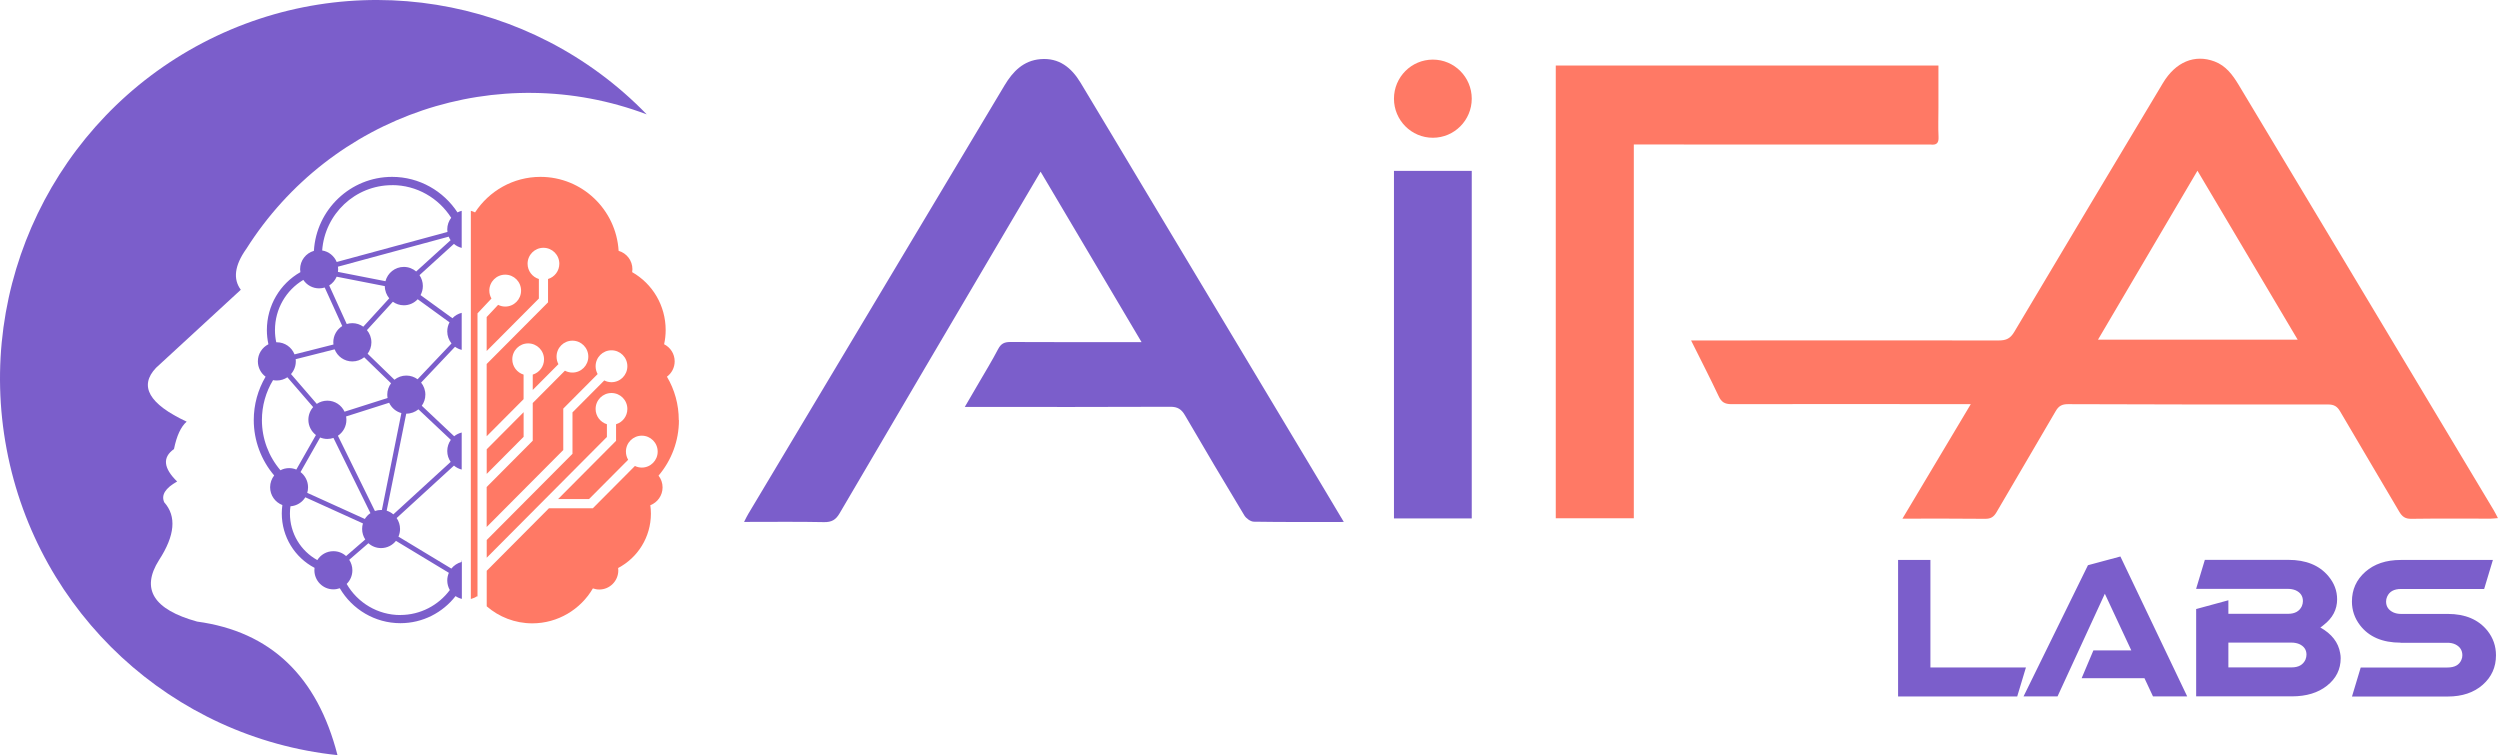
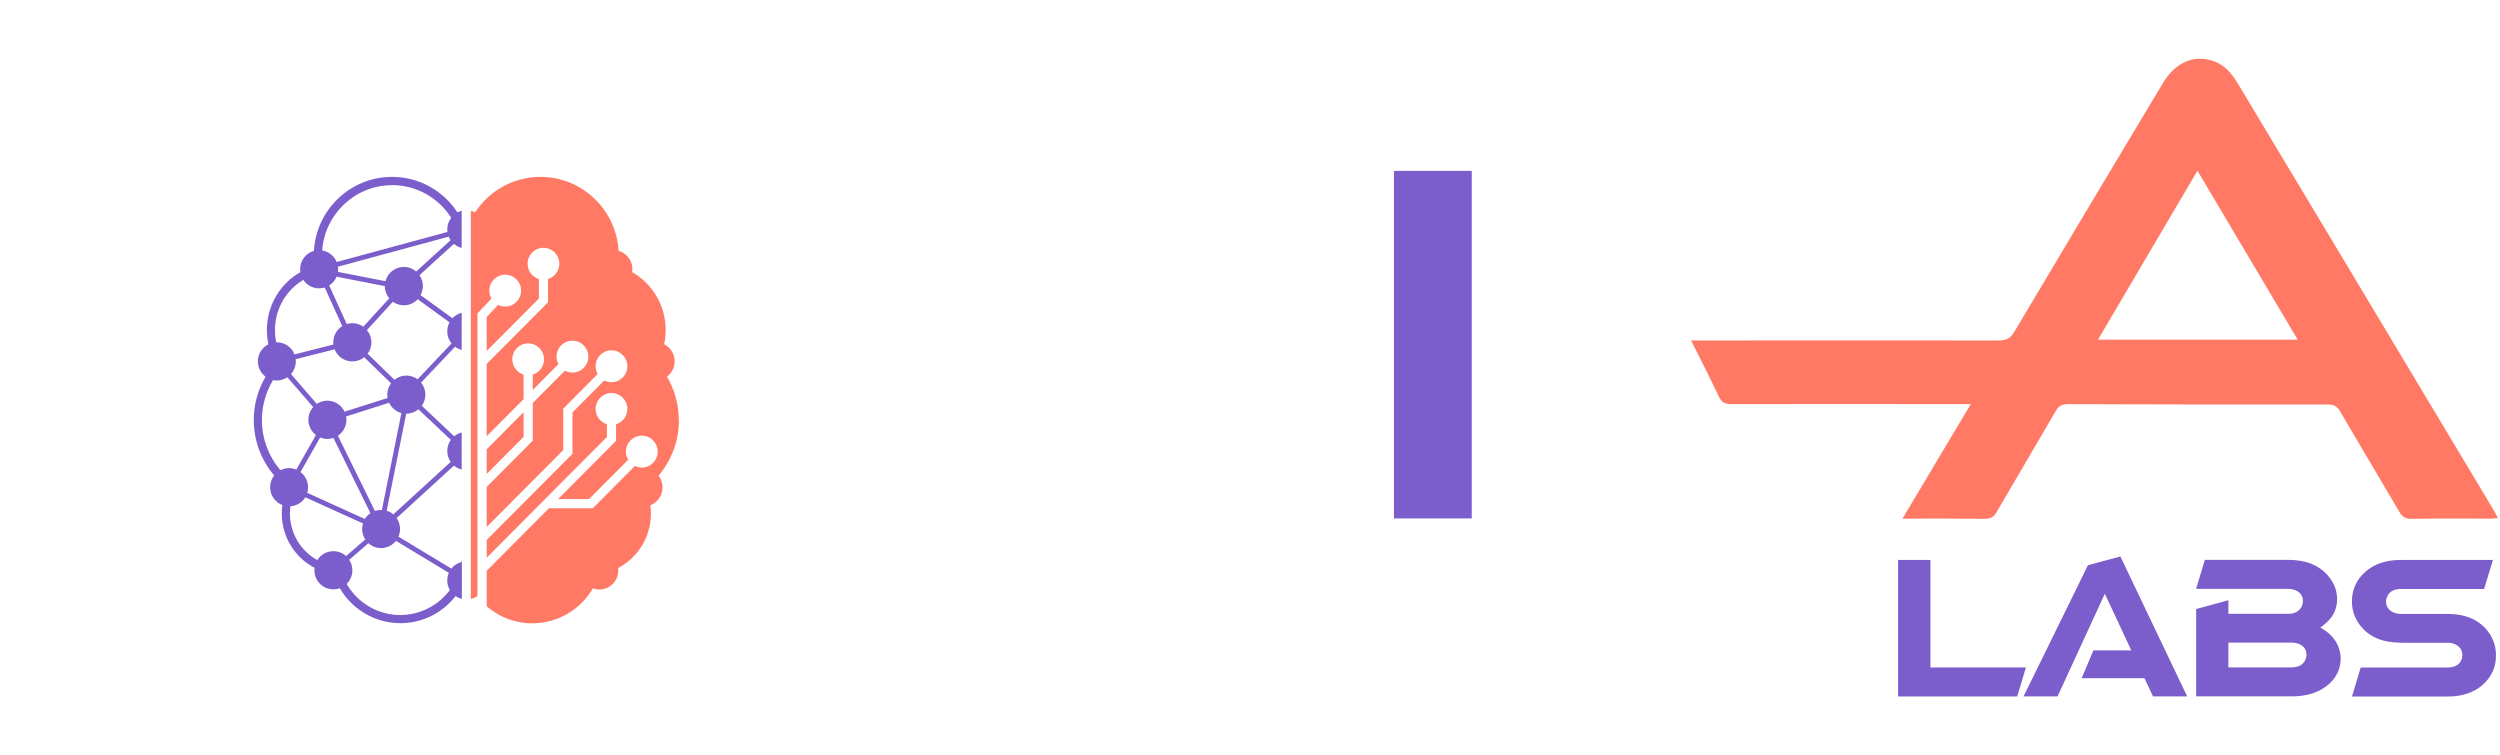
<svg xmlns="http://www.w3.org/2000/svg" width="341" height="103" viewBox="0 0 341 103" fill="none">
  <path d="M327.452 87.66C324.966 87.66 323.113 86.864 321.9 85.272C321.173 84.323 320.803 83.243 320.803 82.045C320.803 80.417 321.413 79.073 322.634 77.993C323.855 76.92 325.461 76.379 327.444 76.379H340.03L338.838 80.337H327.488C326.536 80.337 325.911 80.687 325.599 81.395C325.504 81.614 325.461 81.833 325.461 82.052C325.461 82.724 325.788 83.213 326.442 83.527C326.754 83.666 327.103 83.739 327.495 83.739H333.883C336.259 83.739 338.061 84.506 339.289 86.031C340.066 87.017 340.452 88.127 340.452 89.383C340.452 91.004 339.848 92.347 338.635 93.413C337.429 94.472 335.837 95.005 333.883 95.005H320.81L322.002 91.047H333.839C334.805 91.047 335.438 90.704 335.728 90.018C335.823 89.814 335.866 89.602 335.866 89.383C335.866 88.711 335.554 88.222 334.936 87.908C334.609 87.747 334.246 87.674 333.839 87.674H327.452V87.66ZM303.951 87.66V91.033H312.577C313.514 91.033 314.139 90.682 314.466 89.974C314.561 89.74 314.604 89.514 314.604 89.295C314.604 88.624 314.27 88.142 313.601 87.842C313.289 87.718 312.947 87.652 312.577 87.652H303.951V87.66ZM299.548 83.075L303.951 81.877V83.724H312.09C313.027 83.724 313.652 83.374 313.979 82.666C314.074 82.432 314.117 82.206 314.117 81.987C314.117 81.3 313.783 80.811 313.115 80.512C312.802 80.388 312.461 80.322 312.09 80.322H299.548L300.74 76.365H312.134C314.532 76.365 316.348 77.102 317.591 78.584C318.383 79.526 318.783 80.578 318.783 81.746C318.783 83.14 318.172 84.308 316.937 85.258C316.799 85.389 316.653 85.491 316.494 85.586C318.049 86.462 318.95 87.623 319.197 89.076C319.248 89.324 319.269 89.565 319.269 89.777C319.269 91.296 318.652 92.544 317.402 93.53C316.188 94.494 314.597 94.983 312.628 94.983H299.555V83.06L299.548 83.075ZM283.932 92.515L285.538 88.718H290.712L287.1 80.986L280.647 94.99H276.011L284.797 77.095L289.222 75.905L298.334 94.99H293.669L292.506 92.508H283.932V92.515ZM258.898 76.379H263.309V91.04H276.338L275.147 94.997H258.898V76.379Z" fill="#7B5ECB" />
  <path d="M259.476 70.773C262.623 65.509 265.646 60.427 268.814 55.127H267.462C257.027 55.119 246.6 55.097 236.165 55.127C235.249 55.127 234.791 54.842 234.414 54.017C233.258 51.556 232.008 49.147 230.664 46.438H232.386C245.808 46.438 259.222 46.416 272.643 46.438C273.661 46.438 274.22 46.161 274.751 45.263C281.479 33.931 288.252 22.629 295.024 11.327C296.754 8.443 299.348 7.362 302.066 8.384C303.606 8.961 304.529 10.21 305.343 11.56C309.906 19.161 314.463 26.754 319.026 34.355C326.06 46.088 333.087 57.821 340.121 69.554C340.317 69.875 340.477 70.218 340.717 70.671C340.303 70.7 340.012 70.744 339.729 70.744C336.124 70.744 332.513 70.715 328.909 70.766C328.08 70.78 327.659 70.474 327.259 69.795C324.585 65.231 321.867 60.697 319.2 56.127C318.801 55.433 318.357 55.17 317.551 55.17C305.721 55.185 293.891 55.17 282.061 55.127C281.269 55.127 280.804 55.367 280.397 56.076C277.73 60.683 274.998 65.261 272.324 69.868C271.946 70.517 271.531 70.773 270.768 70.766C267.099 70.722 263.422 70.744 259.483 70.744M313.402 46.329C308.809 38.589 304.333 31.033 299.733 23.286C295.17 31.04 290.715 38.611 286.166 46.329H313.394H313.402Z" fill="#FF7965" />
-   <path d="M183.292 71.196C179.02 71.196 175.023 71.225 171.026 71.159C170.583 71.152 169.973 70.714 169.726 70.298C166.993 65.771 164.297 61.23 161.638 56.659C161.151 55.82 160.628 55.477 159.632 55.484C150.709 55.528 141.786 55.506 132.862 55.506H131.598C132.281 54.337 132.862 53.345 133.436 52.352C134.352 50.775 135.311 49.212 136.154 47.599C136.539 46.868 137.004 46.649 137.796 46.649C143.268 46.679 148.732 46.664 154.204 46.664C154.626 46.664 155.04 46.664 155.708 46.664C151.087 38.859 146.574 31.244 141.938 23.417C140.536 25.79 139.257 27.951 137.985 30.119C130.152 43.415 122.311 56.71 114.514 70.028C113.991 70.919 113.424 71.233 112.399 71.218C108.839 71.145 105.271 71.189 101.492 71.189C101.732 70.721 101.885 70.393 102.074 70.079C113.722 50.599 125.37 31.113 137.026 11.633C138.152 9.756 139.591 8.267 141.895 8.07C144.445 7.844 146.145 9.223 147.388 11.282C150.244 16.014 153.071 20.759 155.912 25.498C163.97 38.939 172.029 52.381 180.088 65.822C181.12 67.545 182.152 69.276 183.292 71.189" fill="#7B5ECB" />
-   <path d="M212.214 8.939H264.403C264.403 10.911 264.403 12.809 264.403 14.707C264.403 16.029 264.352 17.358 264.418 18.679C264.461 19.541 264.12 19.804 263.342 19.716C263.226 19.701 263.11 19.716 262.993 19.716C250.037 19.716 237.088 19.716 224.132 19.709H222.853V70.693H212.207V8.939H212.214Z" fill="#FF7965" />
  <path d="M200.746 23.308H190.137V70.714H200.746V23.308Z" fill="#7B5ECB" />
-   <path d="M200.746 13.46C200.746 16.402 198.37 18.79 195.441 18.79C192.513 18.79 190.137 16.402 190.137 13.46C190.137 10.517 192.513 8.13 195.441 8.13C198.37 8.13 200.746 10.517 200.746 13.46Z" fill="#FF7965" />
  <path d="M66.387 61.282V64.641L71.422 59.581V56.222L66.387 61.282Z" fill="#FF7965" />
  <path d="M62.975 76.431C62.968 76.504 62.96 76.584 62.946 76.657C62.394 76.803 61.914 77.124 61.565 77.555L54.349 73.196C54.487 72.875 54.567 72.525 54.567 72.152C54.567 71.597 54.393 71.086 54.102 70.663L61.921 63.508C62.219 63.763 62.575 63.946 62.975 64.048V58.995C62.597 59.09 62.241 59.266 61.95 59.507L57.532 55.345C57.837 54.914 58.019 54.396 58.019 53.826C58.019 53.206 57.801 52.636 57.438 52.184L62.066 47.299C62.335 47.496 62.641 47.642 62.975 47.722V42.67C62.481 42.794 62.045 43.05 61.711 43.407L57.365 40.253C57.561 39.881 57.678 39.458 57.678 39.012C57.678 38.465 57.503 37.953 57.22 37.53L61.914 33.266C62.212 33.522 62.575 33.712 62.975 33.814V28.754C62.771 28.805 62.583 28.878 62.401 28.973C60.49 26.06 57.205 24.125 53.477 24.125C47.802 24.125 43.144 28.593 42.817 34.215C41.727 34.529 40.935 35.529 40.935 36.719C40.935 36.858 40.95 36.99 40.972 37.121C38.196 38.698 36.401 41.67 36.401 45.028C36.401 45.678 36.474 46.328 36.612 46.956C35.761 47.387 35.173 48.263 35.173 49.285C35.173 50.146 35.587 50.906 36.227 51.38C35.18 53.154 34.613 55.184 34.613 57.294C34.613 60.091 35.623 62.763 37.396 64.851C37.055 65.296 36.844 65.851 36.844 66.457C36.844 67.567 37.535 68.516 38.515 68.889C38.465 69.268 38.435 69.655 38.435 70.035C38.435 73.24 40.223 76.051 42.904 77.453C42.89 77.562 42.883 77.672 42.883 77.781C42.883 79.22 44.045 80.388 45.477 80.388C45.782 80.388 46.073 80.329 46.349 80.235C48.035 83.126 51.159 85.002 54.611 85.002C57.663 85.002 60.388 83.557 62.139 81.308C62.394 81.483 62.684 81.615 62.997 81.688V76.416L62.975 76.431ZM61.492 59.996C61.187 60.426 61.006 60.945 61.006 61.514C61.006 62.084 61.18 62.58 61.471 63.004L53.652 70.159C53.39 69.933 53.078 69.765 52.743 69.655L55.41 56.425H55.425C56.05 56.425 56.624 56.199 57.074 55.834L61.492 59.996ZM40.993 64.384L43.667 59.675C43.973 59.799 44.3 59.872 44.648 59.872C44.939 59.872 45.222 59.821 45.484 59.733L50.527 69.991C50.215 70.195 49.96 70.473 49.764 70.787L41.909 67.224C41.982 66.983 42.018 66.727 42.018 66.465C42.018 65.618 41.611 64.866 40.986 64.384H40.993ZM40.332 48.993L45.644 47.649C46.022 48.613 46.959 49.3 48.056 49.3C48.667 49.3 49.234 49.088 49.677 48.73L53.339 52.278C53.02 52.709 52.823 53.249 52.823 53.826C52.823 53.987 52.838 54.14 52.867 54.286L46.996 56.155C46.581 55.265 45.688 54.651 44.648 54.651C44.118 54.651 43.624 54.812 43.21 55.089L39.693 51.023C40.1 50.563 40.347 49.957 40.347 49.292C40.347 49.19 40.347 49.088 40.325 48.986L40.332 48.993ZM47.294 44.196L44.903 38.939C45.353 38.654 45.709 38.238 45.92 37.742L52.489 39.027C52.489 39.662 52.722 40.239 53.092 40.691L49.553 44.561C49.132 44.262 48.616 44.079 48.056 44.079C47.788 44.079 47.533 44.123 47.294 44.196ZM46.094 59.434C46.792 58.966 47.25 58.17 47.25 57.265C47.25 57.105 47.235 56.951 47.206 56.805L53.078 54.936C53.398 55.622 54.008 56.148 54.749 56.345L52.09 69.56C52.09 69.56 52.017 69.56 51.98 69.56C51.682 69.56 51.406 69.611 51.138 69.699L46.094 59.441V59.434ZM61.318 43.962C61.115 44.335 61.006 44.758 61.006 45.203C61.006 45.824 61.224 46.394 61.587 46.846L56.958 51.731C56.529 51.417 55.999 51.227 55.425 51.227C54.814 51.227 54.248 51.439 53.804 51.797L50.142 48.248C50.462 47.817 50.658 47.277 50.658 46.7C50.658 46.065 50.433 45.481 50.048 45.028L53.586 41.159C54.008 41.458 54.524 41.641 55.083 41.641C55.832 41.641 56.5 41.327 56.973 40.816L61.318 43.97V43.962ZM56.769 37.033C56.319 36.647 55.73 36.406 55.083 36.406C53.877 36.406 52.867 37.238 52.576 38.355L46.094 37.085C46.109 36.968 46.124 36.844 46.124 36.727C46.124 36.61 46.109 36.493 46.094 36.376L61.202 32.28C61.275 32.448 61.362 32.616 61.463 32.762L56.769 37.026V37.033ZM53.477 25.249C56.864 25.249 59.843 27.031 61.543 29.703C61.209 30.141 61.006 30.689 61.006 31.288C61.006 31.404 61.013 31.521 61.035 31.638L45.927 35.734C45.586 34.916 44.845 34.303 43.944 34.164C44.307 29.192 48.442 25.257 53.477 25.257V25.249ZM41.379 38.187C41.844 38.881 42.636 39.333 43.529 39.333C43.798 39.333 44.053 39.29 44.292 39.217L46.683 44.473C45.949 44.933 45.462 45.751 45.462 46.686C45.462 46.788 45.47 46.89 45.484 46.992L40.172 48.336C39.794 47.372 38.857 46.686 37.76 46.686C37.731 46.686 37.709 46.686 37.68 46.686C37.563 46.145 37.505 45.59 37.505 45.028C37.505 42.144 39.017 39.582 41.371 38.18L41.379 38.187ZM38.254 64.143C36.641 62.259 35.725 59.835 35.725 57.302C35.725 55.352 36.255 53.476 37.244 51.848C37.411 51.884 37.585 51.899 37.76 51.899C38.29 51.899 38.784 51.738 39.199 51.461L42.715 55.527C42.309 55.987 42.062 56.593 42.062 57.258C42.062 58.105 42.468 58.857 43.093 59.339L40.419 64.048C40.114 63.924 39.787 63.851 39.438 63.851C39.01 63.851 38.61 63.953 38.254 64.143ZM45.47 75.182C44.547 75.182 43.74 75.664 43.282 76.394C41.037 75.16 39.547 72.766 39.547 70.042C39.547 69.714 39.569 69.385 39.62 69.056C40.477 68.998 41.219 68.523 41.647 67.83L49.503 71.393C49.43 71.634 49.394 71.889 49.394 72.152C49.394 72.678 49.553 73.174 49.822 73.583L47.206 75.847C46.748 75.43 46.145 75.182 45.477 75.182H45.47ZM54.596 83.892C51.537 83.892 48.769 82.221 47.286 79.65C47.766 79.176 48.064 78.519 48.064 77.789C48.064 77.263 47.904 76.767 47.635 76.358L50.251 74.094C50.709 74.51 51.312 74.759 51.98 74.759C52.802 74.759 53.535 74.372 54.008 73.773L61.224 78.132C61.086 78.453 61.006 78.804 61.006 79.176C61.006 79.65 61.136 80.096 61.354 80.483C59.814 82.549 57.358 83.885 54.589 83.885L54.596 83.892Z" fill="#7B5ECB" />
  <path d="M92.584 57.294C92.584 55.184 92.025 53.154 90.971 51.38C91.611 50.906 92.025 50.146 92.025 49.285C92.025 48.263 91.436 47.379 90.586 46.956C90.724 46.328 90.797 45.678 90.797 45.028C90.797 41.67 89.002 38.698 86.226 37.121C86.248 36.99 86.262 36.858 86.262 36.719C86.262 35.529 85.463 34.522 84.38 34.215C84.046 28.593 79.395 24.125 73.72 24.125C69.992 24.125 66.708 26.052 64.797 28.973C64.615 28.878 64.426 28.805 64.223 28.754V81.702C64.535 81.622 64.819 81.498 65.073 81.323C65.095 81.344 65.116 81.366 65.131 81.395V42.743L67.035 40.721C66.853 40.399 66.744 40.034 66.744 39.64C66.744 38.443 67.711 37.464 68.91 37.464C70.109 37.464 71.075 38.435 71.075 39.64C71.075 40.845 70.109 41.816 68.91 41.816C68.561 41.816 68.234 41.728 67.943 41.582L66.381 43.247V47.876L73.502 40.721V38.056C72.608 37.785 71.962 36.953 71.962 35.975C71.962 34.77 72.928 33.799 74.127 33.799C75.326 33.799 76.293 34.77 76.293 35.975C76.293 36.961 75.646 37.785 74.752 38.056V41.239L66.381 49.65V59.507L71.417 54.447V51.096C70.53 50.825 69.876 49.993 69.876 49.015C69.876 47.81 70.843 46.839 72.041 46.839C73.24 46.839 74.207 47.81 74.207 49.015C74.207 50 73.56 50.825 72.666 51.096V53.191L76.169 49.672C76.002 49.365 75.915 49.015 75.915 48.642C75.915 47.438 76.881 46.467 78.08 46.467C79.279 46.467 80.246 47.438 80.246 48.642C80.246 49.847 79.279 50.818 78.08 50.818C77.71 50.818 77.361 50.723 77.055 50.563L72.666 54.972V60.113L66.381 66.428V71.882L76.83 61.383V55.732L81.517 51.023C81.343 50.709 81.241 50.344 81.241 49.957C81.241 48.752 82.207 47.781 83.406 47.781C84.606 47.781 85.572 48.752 85.572 49.957C85.572 51.161 84.606 52.132 83.406 52.132C83.05 52.132 82.716 52.045 82.425 51.891L78.087 56.25V61.901L66.388 73.656V76.073L82.782 59.602V57.864C81.888 57.594 81.241 56.761 81.241 55.783C81.241 54.578 82.207 53.607 83.406 53.607C84.606 53.607 85.572 54.578 85.572 55.783C85.572 56.769 84.925 57.594 84.031 57.864V60.127L76.125 68.071H80.347L85.681 62.712C85.492 62.391 85.376 62.011 85.376 61.602C85.376 60.397 86.342 59.426 87.541 59.426C88.74 59.426 89.707 60.397 89.707 61.602C89.707 62.807 88.74 63.778 87.541 63.778C87.207 63.778 86.887 63.697 86.604 63.559L80.863 69.327H74.876L66.388 77.854V82.702C68.059 84.148 70.232 85.024 72.608 85.024C76.06 85.024 79.185 83.148 80.871 80.257C81.139 80.351 81.437 80.41 81.742 80.41C83.174 80.41 84.337 79.242 84.337 77.803C84.337 77.694 84.329 77.584 84.315 77.475C86.989 76.073 88.784 73.262 88.784 70.057C88.784 69.67 88.755 69.29 88.704 68.91C89.678 68.538 90.375 67.589 90.375 66.479C90.375 65.873 90.172 65.318 89.823 64.88C91.596 62.792 92.606 60.127 92.606 57.324" fill="#FF7965" />
-   <path fill-rule="evenodd" clip-rule="evenodd" d="M33.557 33.996C32.002 36.216 31.762 38.063 32.845 39.523C32.845 39.523 28.993 43.072 21.283 50.169C18.922 52.658 20.317 55.111 25.462 57.514C24.677 58.193 24.096 59.441 23.732 61.252C22.141 62.369 22.279 63.844 24.161 65.676C22.541 66.582 21.959 67.531 22.402 68.516C24.103 70.415 23.87 73.043 21.69 76.394C19.191 80.337 20.92 83.133 26.886 84.784C36.885 86.142 43.272 92.216 46.033 103C23.478 100.62 5.137 83.666 0.908 61.281C-3.329 38.903 7.542 16.371 27.656 5.843C47.77 -4.685 72.375 -0.721 88.209 15.598C67.957 7.968 45.147 15.641 33.564 33.996" fill="#7B5ECB" />
</svg>